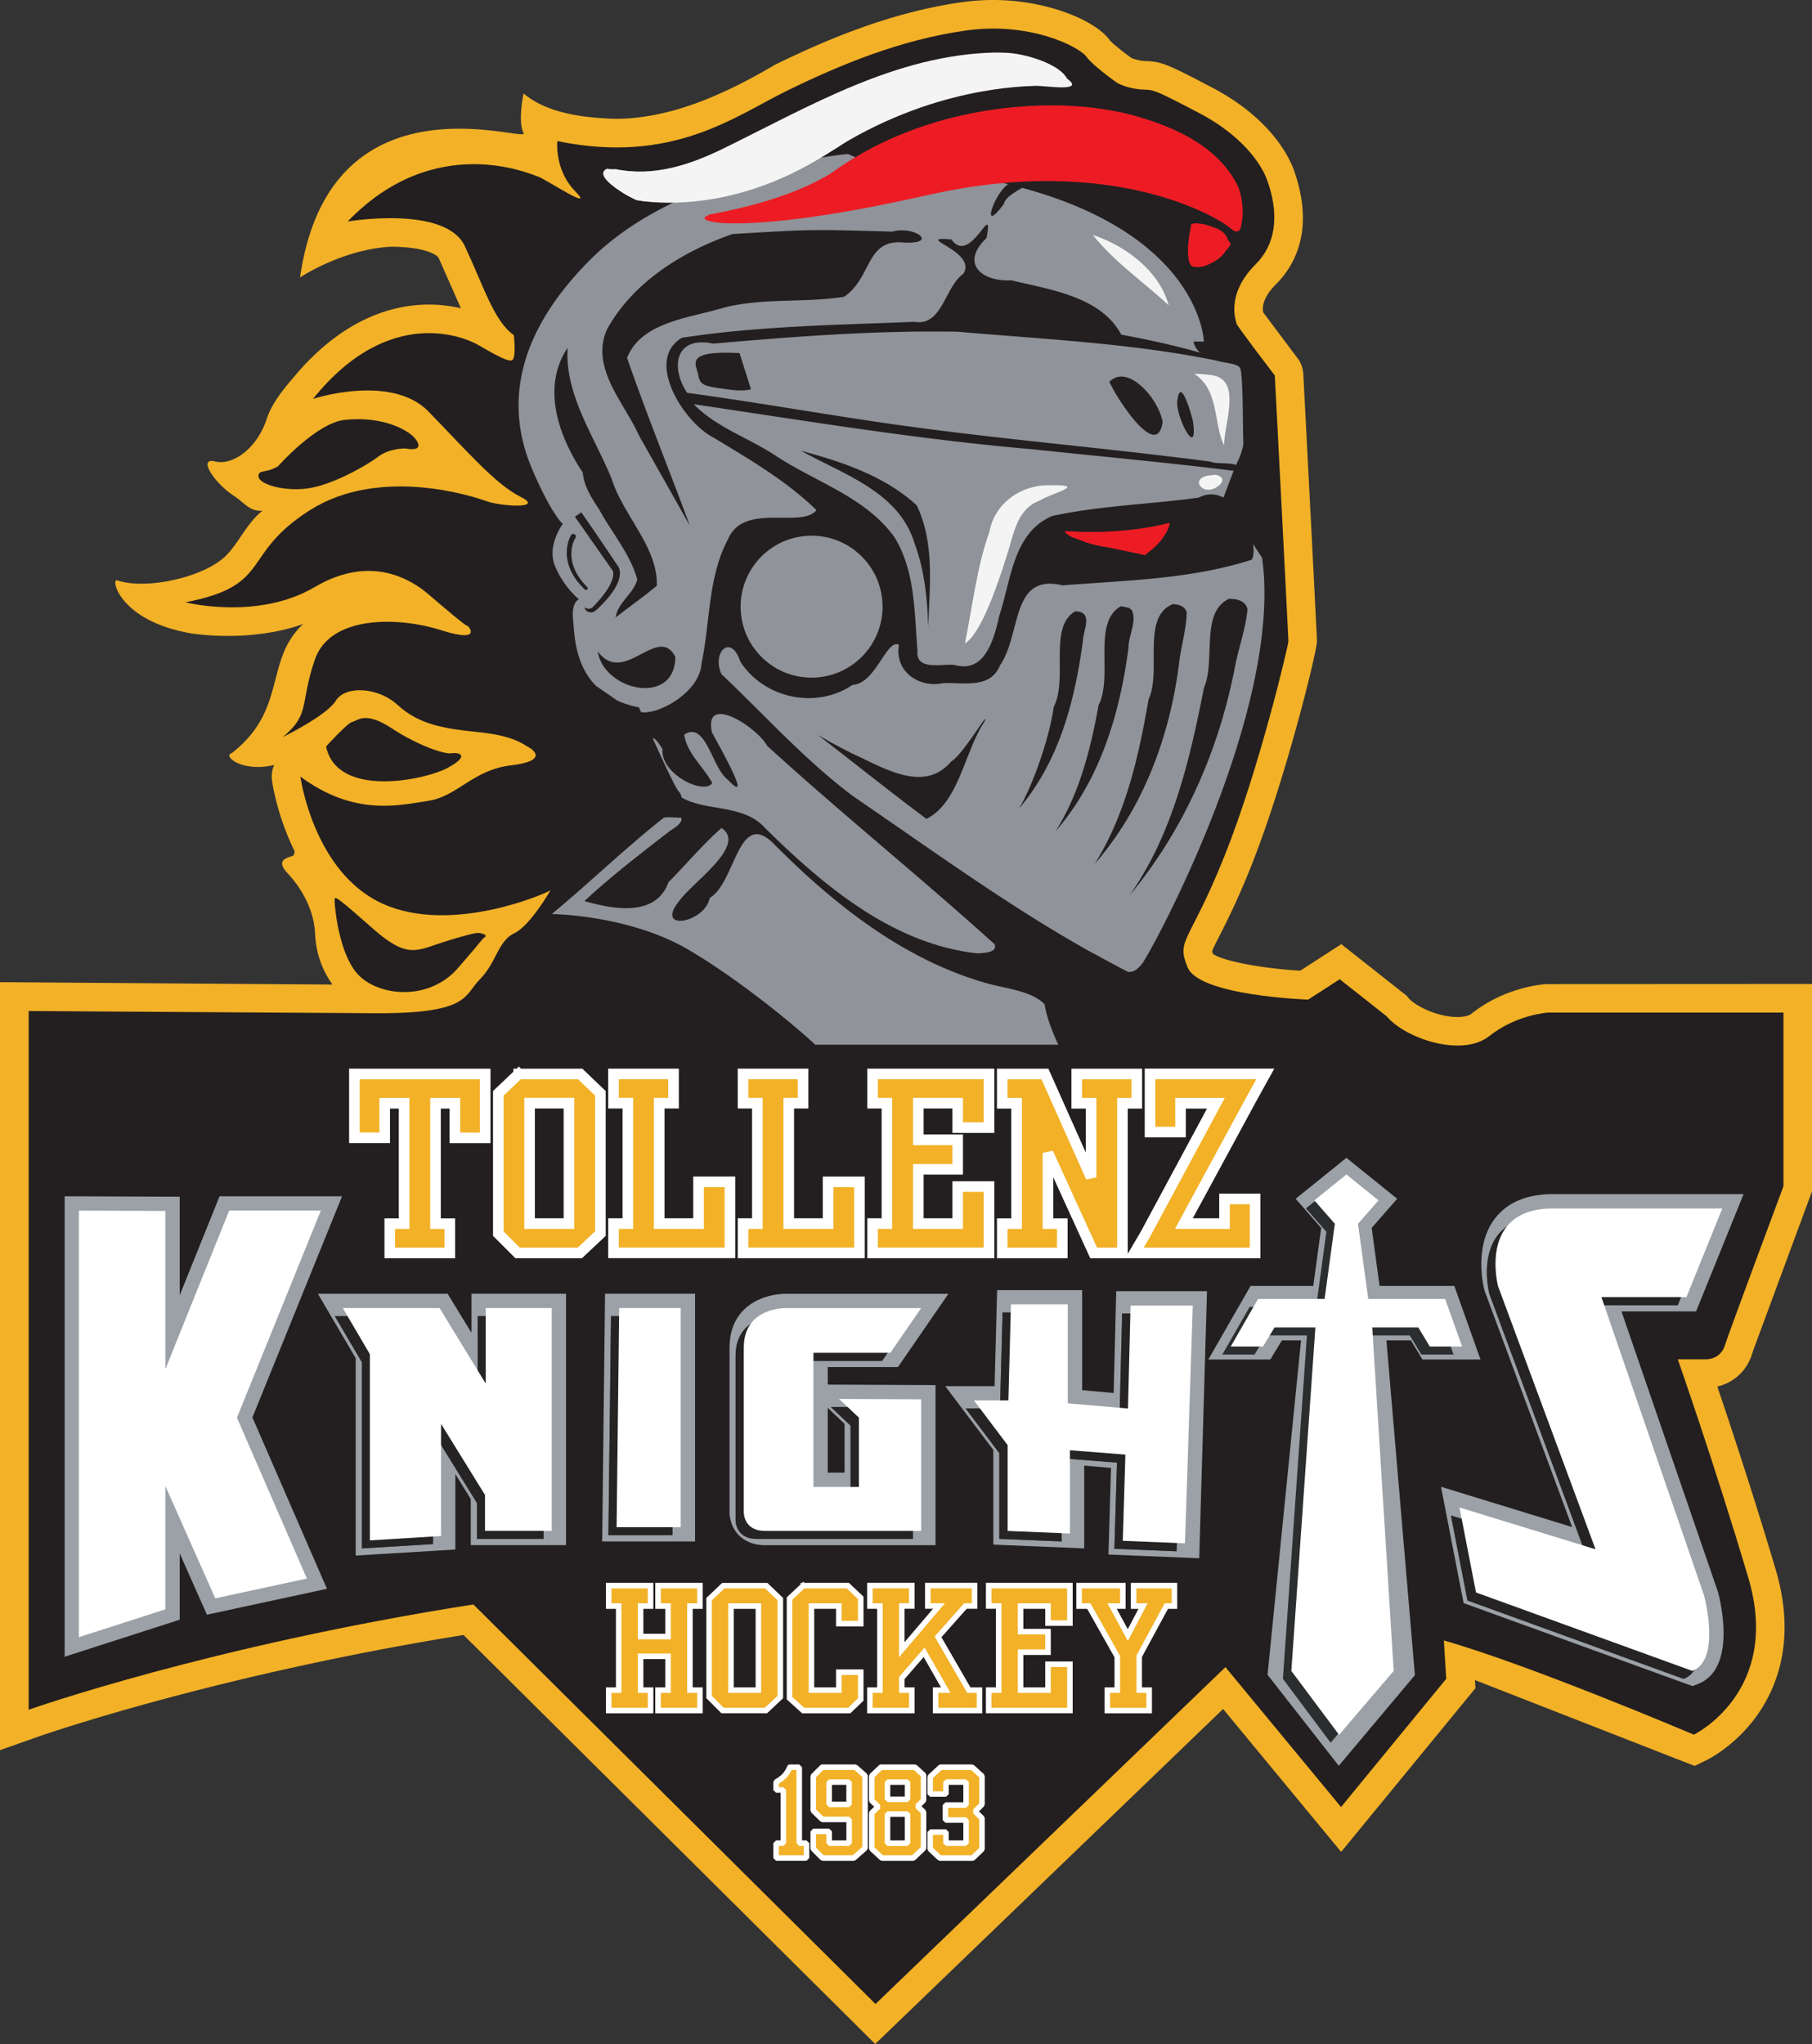
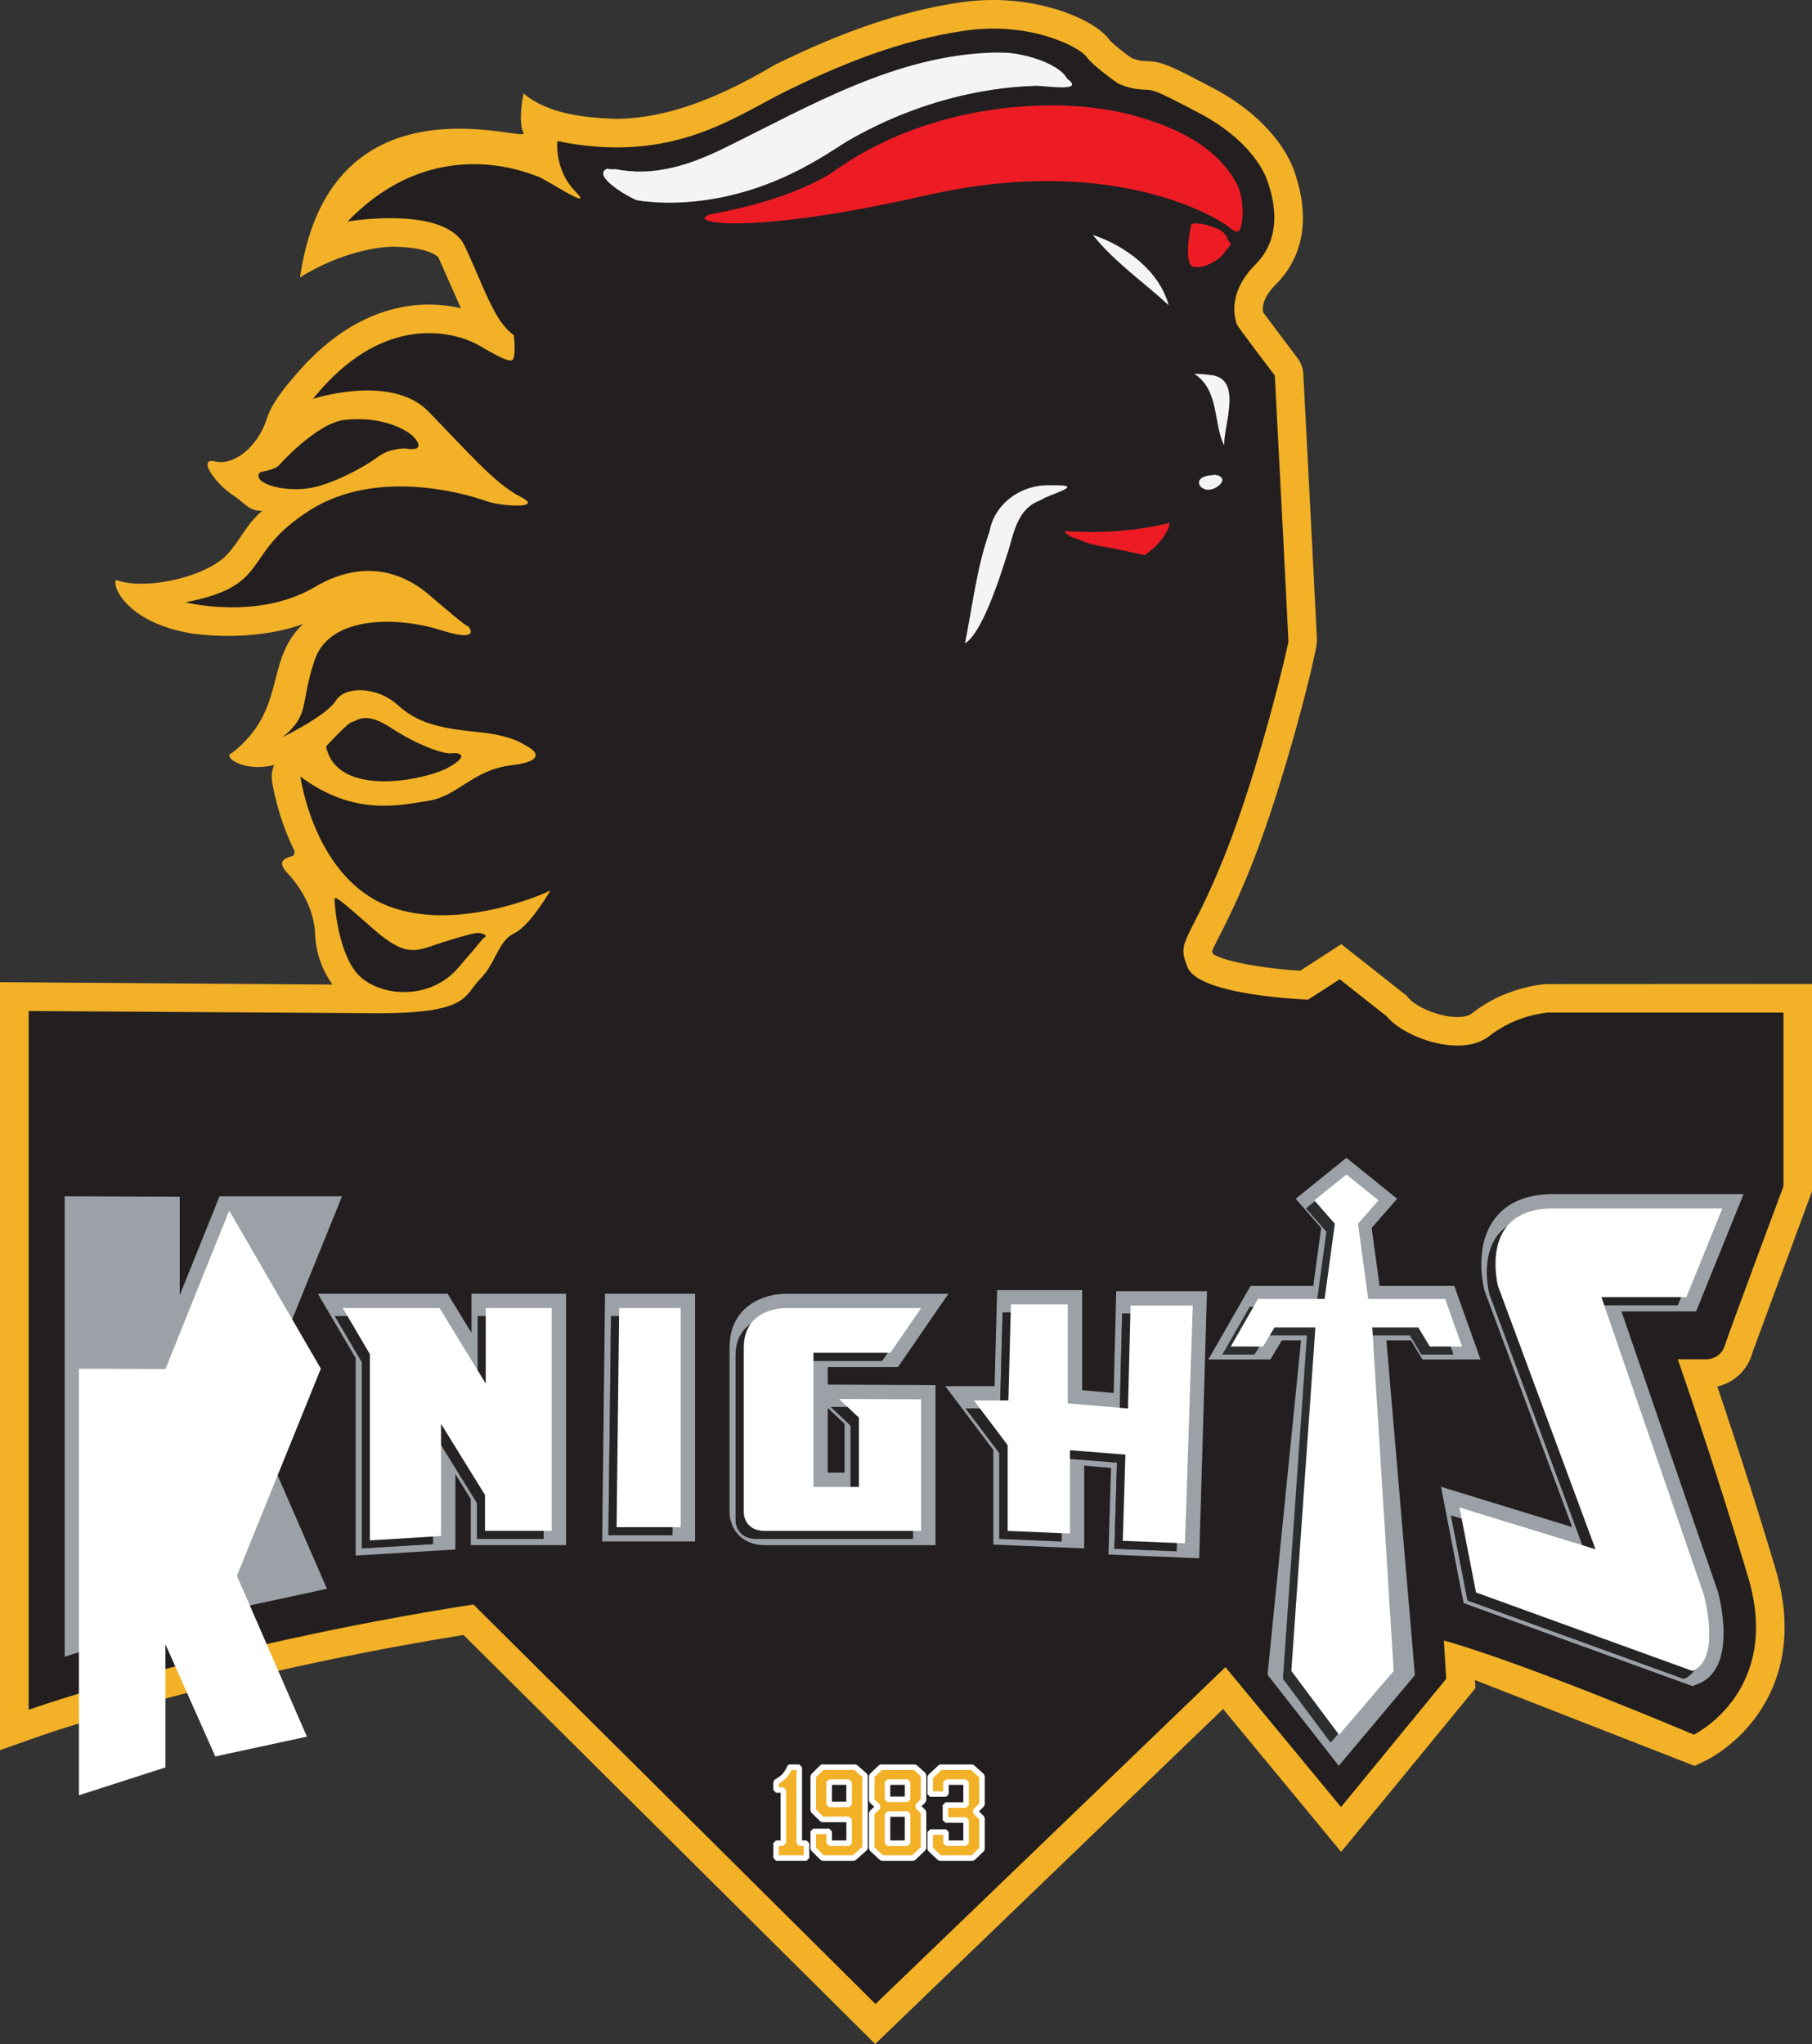
<svg xmlns="http://www.w3.org/2000/svg" viewBox="0 0 250 282">
  <rect x="0" y="0" width="250" height="282" fill="#333333" stroke="none" />
  <g fill="none" stroke="#fff" stroke-width=".705" stroke-miterlimit="10">
-     <path d="M154.107 11.407s-3.283-2.293-4.214-3.593-7.684-4.895-16.731-3.595-17.227 4.709-24.477 8.24-15.801 10.287-31.788 7.002c0 0-.434 3.966 2.478 6.939s-4.152-1.734-5.143-2.045-14.19-6.319-26.274 6.197c0 0 13.508-2.293 16.173 3.408s4.028 10.347 6.754 12.268c0 0 .371 3.16-.248 3.469s-3.346-1.363-4.772-2.169-12.021-5.764-22.68 7.497c0 0 10.782-3.532 15.919 1.735s9.233 10.037 12.702 11.772-2.789 1.301-4.648.619-14.748-4.895-24.414 1.24-5.02 10.348-17.165 12.701c0 0 9.976 2.54 17.846-2.106s13.509-.869 15.677.991 5.081 4.338 5.329 4.338 2.231 2.479-3.594.619-15.306-2.106-17.412 4.09-.557 7.435-4.4 10.658c0 0 6.073-2.975 7.312-5.019s5.7-1.983 8.55.62 6.136 3.221 11.093 3.717 6.258 1.735 6.879 2.045 2.912 1.921-2.355 2.54-7.374 4.275-11.402 4.895-10.224 2.169-17.661-3.346c0 0 1.798 13.198 11.34 17.535s22.742-1.486 23.176-1.858c0 0-2.789 4.895-5.019 5.948s-2.478 4.09-4.709 6.321-1.363 4.709-14.066 4.709l-48.209-.31v96.408s128.456-45.536 229.744 3.431c0 0 12.192-5.915 7.501-21.688s-9.721-30.096-9.721-30.096h4.008s1.876 0 2.474-1.876 8.1-21.997 8.1-21.997v-23.959h-32.488s-4.349.256-8.101 3.24-11.596.341-14.155-2.729l-6.481-5.115-4.349 2.813s-15.007-.512-16.627-4.434.17-3.155 5.031-15.261 8.868-29.244 8.868-29.756-1.876-36.662-1.876-36.662-5.287-6.906-5.287-7.162-1.618-3.922 2.644-8.184 2.046-10.231 1.62-11.51-2.473-5.712-9.465-9.378-6.139-3.069-8.101-3.241-3.193-.918-3.193-.918z" />
    <path d="M63.91 219.969l56.885 56.521 48.286-46.489 15.946 19.303 14.513-17.691-.531-8.779" />
  </g>
  <path d="M213.336 135.771c-.572.033-5.728.434-10.324 4.09-.36.287-1.061.451-1.926.451-2.786 0-5.857-1.55-6.746-2.618l-.263-.316-9.018-7.119-5.657 3.66c-4.764-.272-9.659-1.143-11.576-2.039a3.9 3.9 0 0 1-.184-.093c-.015-.007-.028-.015-.041-.023-.043-.023-.084-.046-.123-.069l-.053-.033-.068-.045a4.464 4.464 0 0 1-.125-.375c.126-.381.597-1.291 1.004-2.102a105.532 105.521 0 0 0 4.31-9.453c4.7-11.707 9.152-29.718 9.152-31.223 0-.408-.633-12.811-1.881-36.866a3.94 3.94 0 0 0-.806-2.191l-4.734-6.317c-.119-.677-.09-2.01 1.748-3.848 2.67-2.67 5.291-7.512 2.615-15.418l-.042-.126c-.537-1.608-2.941-7.201-11.374-11.623-6.016-3.155-6.912-3.562-9.079-3.648-.678.017-1.322-.186-1.99-.393-1.311-.933-2.739-2.106-3.062-2.511C151.195 2.867 144.518 0 137.04 0a31.33 31.33 0 0 0-4.448.32c-10.049 1.446-18.983 5.354-25.642 8.598-8.26 4.874-15.111 7.385-21.852 7.48-4.725-.141-9.607-.773-12.862-3.503 0 0-.821 3.882 0 5.45s-26.729-8.81-30.837 19.934c0 0 5.691-3.822 12.442-4.239h.002c4.891 0 6.499 1.149 6.699 1.592l3.049 6.897a19.448 19.446 0 0 0-4.432-.509c-4.743 0-11.798 1.767-18.679 10.077-1.543 1.748-3.062 3.795-3.642 5.594-1.345 4.181-4.704 6.569-7.168 5.973s-.075 2.986 2.538 4.702c1.691 1.112 2.134 2.16 3.998 2.112-2.419 1.884-3.593 5.269-5.816 6.857-3.329 2.514-10.411 3.988-14.16 2.753-1.044-.596-.001 5.638 10.378 7.335 5.105.668 10.762.285 15.228-1.337-5.409 5.005-2.14 11.801-9.851 17.817-1.34.352 1.386 2.703 5.846 1.64a3.933 3.933 0 0 0-.304 2.128c.046.341.7 4.87 3.12 9.764-.046.332-.097.536-.15.578-.373.298-2.763.373-.823 2.464s3.659 5.001 3.807 8.436c.121 2.799 1.136 5.2 2.396 6.922L0 135.505.001 241.464l5.273-1.866.909-.31.557-.186.326-.108c6.163-2.026 27.704-8.716 56.891-13.423L120.75 282l2.776-2.673 45.224-43.547 16.286 19.716 18.532-22.589-.069-1.116 30.309 11.846 1.614-.783c.378-.184 3.595-1.813 6.434-5.435a18.586 18.584 0 0 0 .562-.751c2.756-3.863 5.437-10.499 2.56-20.171-2.992-10.058-6.146-19.608-8.039-25.204a6.52 6.52 0 0 0 4.776-4.449 36.3 36.3 0 0 1 .342-.983L250 164.363v-28.611" fill="#f2b127" />
  <path d="M237.962 185.659c.597-1.875 8.1-21.997 8.1-21.997v-23.959h-32.488s-4.349.256-8.101 3.24-11.596.341-14.154-2.729l-6.481-5.115-4.349 2.813s-15.007-.512-16.627-4.434.17-3.155 5.031-15.254 8.868-29.244 8.868-29.756-1.876-36.662-1.876-36.662-5.287-6.906-5.287-7.162-1.618-3.922 2.644-8.184 2.046-10.231 1.62-11.51-2.472-5.712-9.465-9.378-6.139-3.069-8.1-3.241-3.193-.918-3.193-.918-3.283-2.293-4.213-3.593-7.684-4.895-16.731-3.595-17.227 4.709-24.476 8.24-15.802 10.28-31.789 7.002c0 0-.434 3.966 2.479 6.939s-4.152-1.734-5.143-2.045-14.19-6.319-26.267 6.197c0 0 13.508-2.293 16.173 3.408s4.028 10.347 6.754 12.268c0 0 .371 3.16-.248 3.469s-3.346-1.363-4.772-2.169-12.021-5.77-22.685 7.497c0 0 10.781-3.532 15.919 1.735s9.233 10.037 12.702 11.772-2.789 1.301-4.648.619-14.748-4.895-24.414 1.24-5.02 10.348-17.165 12.701c0 0 9.976 2.54 17.846-2.106s13.509-.862 15.677.991 5.081 4.338 5.329 4.338 2.231 2.479-3.594.619-15.306-2.106-17.412 4.09-.557 7.428-4.4 10.658c0 0 6.073-2.975 7.312-5.019s5.7-1.99 8.557.62 6.136 3.221 11.093 3.717 6.258 1.735 6.879 2.045 2.919 1.921-2.355 2.54-7.373 4.275-11.409 4.895-10.224 2.169-17.661-3.346c0 0 1.791 13.198 11.34 17.535s22.742-1.486 23.176-1.858c0 0-2.789 4.895-5.019 5.948s-2.478 4.09-4.709 6.321-1.363 4.709-14.066 4.709l-48.209-.31v96.4s24.874-8.816 61.359-14.525l55.478 55.123 48.282-46.476 15.946 19.304 14.513-17.691-.324-5.289c11.688 3.296 34.492 12.992 34.492 12.992s12.192-5.915 7.501-21.688-9.721-30.096-9.721-30.096h4.008s1.877 0 2.474-1.876M65.542 128.754s-1.028.158-4.506 1.265-4.822 2.293-9.487-1.817-5.297-4.585-5.375-4.189.474 8.22 3.715 10.908 9.565 2.918 13.281-1.343 3.242-3.953 3.716-4.269-.577-.724-1.344-.553m-20.554-25.767s3.003-3.32 3.636-3.399 1.66-1.58 5.375.862 7.352 3.636 8.301 3.478 2.688.237-.475 1.976-15.336 4.269-16.838-2.918m10.91-41.114s-2.134-.08-3.794 1.186-6.483 3.953-9.804 4.348-6.561-.633-6.633-1.66 1.033-.395 2.693-1.423c0 0 5.31-6.009 9.244-6.403 5.534-.553 8.689 1.581 9.407 2.293s1.581 2.134-1.106 1.659" fill="#231f20" />
-   <path d="M117.006 21.24s-22.94 2.053-35.435 14.459-10.799 22.847-8.121 29.094 4.195 7.494 4.195 7.494-2.233 2.948-1.073 5.805a12.6 12.6 0 0 0 3.303 4.596s-1.071.317-.803 2.859c.188 1.785.169 6.049 3.16 9.084l2.936 2.022c.802.365 1.703.673 2.74.895l.236.031.297.668c2.351.424 8.157-2.746 8.346-6.725 1.206-5.649.878-11.91 3.629-17.076 2.175-5.237 10.139-1.451 12.232-4.066-4.149-4.045-9.26-7.011-14.201-10.006-4.038-2.016-9.597-10.666-4.361-13.773 10.602-1.627 21.363-1.763 32.066-2.199 3.862.659 4.168-4.773 6.76-6.631 2.02-3.133-7.247-5.22-1.646-4.734 2.009 2.817 4.31-1.91 4.901-2.043.197-.044.203.422-.054 1.848-3.669 3.491-.718 6.039 3.432 5.836 5.354 1.287 12.375 2.244 15.151 7.492 3.654.671 7.292 1.476 10.871 2.481-.838-.76-.897-1.525-.897-1.525h1.427s-.363-14.508-25.08-21.213c-.791.499-2.341 1.269-2.516 2.234-3.281 4.42-1.404-1.342.578-2.733-22.355-5.874-16.629-1.672-16.629-1.672zm6.106 10.717c2.997-.88 6.577 1.738 1.563 1.506-5.257-.517-4.313 4.806-8.207 7.479-5.456.874-11.213.106-16.672 1.523-4.615 1.412-11.322 1.919-13.279 6.914 2.68 7.746 5.797 15.388 8.644 23.094h-.008l-6.967-12.342c-2.039-4.588-6.794-9.352-4.44-14.685 3.594-6.528 10.447-10.776 17.33-13.158 11.054-.649 10.456-.66 22.035-.33zm8.983 13.809c-11.234-.194-22.492.656-33.685 1.645-5.299-1.131-5.921 3.322-3.608 6.783 8.72 1.184 17.396 2.713 26.103 4 15.318 2.281 30.776 3.48 46.131 5.498.716.365 2.716.08 3.482.465.089-.168 1.107-2.093 1.021-3.289-.089-1.25.002-9.281-.445-10.084-.363-.653-1.845-.627-3.393-1.063-11.703-2.376-23.727-2.924-35.607-3.955zM78.309 47.99c-.391 6.559 3.738 12.273 6.098 18.123 1.576 5.019 6.405 9.419 6.209 14.707-1.831 1.52-3.789 2.898-5.668 4.365l-.01.008c.326-2.128 2.474-3.249 2.988-5.256-.981-3.534-3.553-6.494-5.301-9.72-1.055-1.578-2.054-3.163-2.221-5.017-3.301-4.979-5.748-11.729-2.095-17.209zm22.367.678a40.07 40.066 0 0 1 1.354.047l1.58 4.974s-.795.395-3.474 0-3.556-.43-3.793-1.912c-.222-1.389-1.901-3.213 4.334-3.109zm53.926 3.289c2.414-.107 5.34 3.589 5.803 6.248-.71 5.308-5.945-2.758-6.965-4.779l-.391-.728c.466-.489.996-.716 1.553-.74zm8.365 2.164c.627.243 1.52 3.496 1.611 3.946.83 5.656-2.56-.802-2.125-2.971h.014c.111-.803.291-1.056.5-.974zm-67.254 1.646c3.21 3.283 7.712 4.682 11.467 7.211 5.481 3.578 12.245 5.624 16.209 11.111 2.886 4.648 2.757 10.353 3.191 15.646-.289 2.861 3.325 1.813 5.103 2.004 4.246 1.212 5.466-3.597 6.203-6.853 1.621-4.838 1.88-11.406 7.285-13.695 6.617-1.441 13.498-1.605 20.221-2.541 1.212-.635 2.374-.535 3.41-.004l1.402-3.694c-9.154-1.143-18.466-1.978-27.684-2.963-15.695-1.334-31.238-3.912-46.808-6.222zm14.836 6.435c5.629 1.496 11.583 3.506 15.924 7.514 2.489 5.143 1.804 11.132 1.588 16.67l-.014.002c-.089-3.891-.526-7.836-1.892-11.504-2.182-7.067-9.798-9.419-15.606-12.682zm-30.356 8.477l.01.002-.006.004c1.703 2.415 3.347 4.869 4.996 7.32.072.09.12.194.18.291a1.82 1.82 0 0 1 .155.703c.012.448-.091.852-.227 1.222-.281.741-.703 1.368-1.158 1.951s-.96 1.117-1.482 1.623c-.254.294-.465.4-.68.58a1.088 1.088 0 0 1-.336.101.909.909 0 0 1-.662-.162c-.179-.131-.287-.312-.34-.5.361.176.661.222.879.115.056-.024.113-.054.164-.09.168-.125.338-.338.506-.508.482-.516.937-1.052 1.338-1.617s.75-1.165.947-1.779c.096-.305.149-.615.133-.885-.011-.133-.046-.262-.088-.338l-.269-.377-4.934-7.045.879-.608zm-1.113 2.985a.358.358 0 0 1 .326.529l-.021.035v.002c-.285.484-.469 1.116-.527 1.718a5.028 5.027 0 0 0 .166 1.844c.335 1.21 1.087 2.293 1.99 3.207.09.09.09.237 0 .326a.23.23 0 0 1-.32.004c-.97-.922-1.818-2.041-2.235-3.369a5.658 5.657 0 0 1-.252-2.065c.054-.705.207-1.378.568-2.045a.358.358 0 0 1 .304-.188zm32.893.246a9.79 9.79 0 0 0-9.789 9.789c0 5.405 4.382 9.791 9.789 9.791s9.791-4.384 9.791-9.791-4.384-9.789-9.791-9.789zm60.906 1.127c.13.88.117 1.679-.174 2.183-8.41 2.703-17.38 2.85-26.123 3.539-7.148-1.731-5.658 6.737-8.582 10.987-1.368 3.377-5.058 2.36-7.862 2.504-3.391.701-6.731-1.624-6.111-5.277-1.687-.956-3.185 5.359-6.392 5.513-5.027 3.398-12.202 1.902-15.494-3.207-1.284-3.926-3.963-1.312-2.611 1.717 5.933 5.618 11.562 11.908 18.189 16.867 10.85 7.402 21.519 15.219 33.008 21.612a19.601 19.599 0 0 0 .017-.012c1.6.886 3.387 1.852 4.849 2.596.381.09 1.106.057 2.025-1.168 1.34-1.785 19.458-35.014 16.512-55.928l-.002-.002zm-3.352 7.588c1.012-.046 2.412.26 2.588 1.469-.255 2.666-1.223 5.263-1.727 7.904-2.217 11.517-7.056 22.547-14.591 31.594 5.957-8.414 8.352-18.709 10.303-28.67 1.66-3.8-.535-10.376 3.428-12.297zm-7.765.738c.784-.022 1.798.279 1.967 1.174-.048 2.262-.755 4.507-1.025 6.762-1.25 10.145-4.903 20.113-11.678 27.896 4.288-6.823 6.083-14.845 7.438-22.691 1.844-3.958-1.015-11.296 3.299-13.139zm-7.097.269l1.121.24.383.318c.691 1.629-.46 3.45-.469 5.143-1.186 9.122-3.925 18.289-10.068 25.356 3.319-5.242 4.84-11.366 5.943-17.404 2.038-4.01-.927-11.451 3.09-13.652zm-6.344.711c2.637.007 1.096 2.68 1.082 4.101-1.106 8.258-3.288 16.64-8.822 23.117 1.731-2.815 4.148-9.403 4.808-14.065 2.002-3.846-.776-10.937 2.932-13.149zM90.99 89.24c.834-.096 1.581.224 2.186 1.381-.035 6.855-9.848 4.722-10.711-.754 2.717 3.674 6.022-.342 8.526-.627zm8.187 9.279c-.86.096-1.323.814-.947 2.533 1.127 2.108 5.807 10.334 2.168 6.51-2.18-1.608-2.974-8.145-5.992-6.219.323 2.544 2.641 4.432 3.865 6.674-1.039 1.732-7.166-1.176-6.867-4.676-.726-1.163-1.148-1.561-1.357-1.496 1.522 3.375 3.204 6.967 3.625 7.392.18.18.303.468.387.805 3.395 1.941 8.565.862 11.529 4.227 8.073 7.949 17.589 15.991 29.299 17.269l-.006.006c.72-.11 2.75-.02 2.353-1.261-10.281-9.297-21.125-18.025-31.382-27.375-.978-1.794-4.783-4.598-6.674-4.389zm36.771.66c.017.023-.032.158-.159.436-2.76 4.2-3.476 11.104-7.965 13.364-5.061-3.771-9.999-7.748-15.013-11.597l.006.002c1.535.895 3.1 1.738 4.686 2.539 4.177 1.862 9.935 5.657 13.742 1.123 1.313-.668 4.584-6.026 4.703-5.865zm-43.599 13.576c-.285-.003-.553.008-.761.054-5.335 4.214-10.222 8.956-15.459 13.299 0 0 10.623.089 18.834 4.908s16.87 12.405 17.494 13.119h33.561s-1.575-3.249-1.894-5.576c-1.886-1.95-5.491-2.134-8.404-3.024-11.385-3.345-20.893-10.975-29.127-19.281-4.775-4.546-5.135 5.594-8.67 7.623-.663 3.489-7.767 4.748-4.144.336 1.854-2.55 9.304-7.587 5.775-9.98-2.612 2.274-4.864 5.017-7.33 7.485-1.719 4.833-7.598 3.743-11.59 2.598 3.683-3.429 7.781-6.571 11.785-9.674 1.456-.871 1.784-1.472 1.53-1.844-.348.033-.998-.036-1.598-.043z" fill="#909399" />
  <path d="M185.765 159.738l-7 5.65 3.518 4.02-1.092 8.008h-8.65l-5.828 10.146h8.559l1.59-2.635h2.643l-4.623 46.133 9.826 12.557 10.506-12.508-3.932-46.182h3.383l1.59 2.635h.006 8.004l-3.613-10.146H190.34l-1.092-8.008 3.518-4.02-7-5.65zm28.512 5.006c-3.604 0-6.301 1.128-8.014 3.354-3.001 3.895-1.54 9.598-1.477 9.838l.023.094 12.098 32.65-18.094-5.557 3.121 16.049 31.574 11.449.68-.256c5.566-2.087 3.119-11.69 2.828-12.777l-.018-.063-.006.006-13.281-38.605h10.297l6.553-16.182h-26.285zm-205.357.301v63.527l15.875-5.111v-9.137l3.756 8.449 16.559-3.576-10.283-23.637 12.363-30.514H30.291l-5.496 13.656v-13.596l-15.875-.062zm128.652 12.949l-.35 13.246h-6.809l6.635 8.799v13.063l12.537.521v-11.42l3.703.318-.357 11.949 12.523.516 1.074-36.844h-12.523l-.357 14.041-4.344-.385v-13.805h-11.732zm-72.521.494v5.387.008l-3.295-5.389H43.857l5.215 8.877v27.244l13.752-.84v-10.402l2.125 3.436v6.367h13.145v-34.688zm18.426.002l-.396 34.176h12.818V178.49H83.476zm24.937.008c-2.883 0-7.76 1.567-7.76 7.434v22.625c-.008.415.05 1.972 1.26 3.225.616.639 1.749 1.4 3.65 1.4h23.51v-22.088l-14.865-.066-.008-2.418h9.686l6.961-10.109-22.434-.002zm5.787 15.74l2.322 2.199v6.736h-2.322v-8.936z" fill="#9ba1a6" />
  <g transform="matrix(.663 0 0 -.663 -15.289 293.482)">
    <path d="M171.42 398.1s16.35 2.354 26.944 9.94 29.7 13.865 49.44 12.295 32.307-11.118 33.353-18.835-.524-7.716-2.093-6.278-23.412 15.826-63.174 6.8-50.97-5.255-44.47-3.923m99.55-2.08c.262 0 5.232.523 8.24-4.186 0 0-3.53-5.362-7.717-4.7-2.355.262-.523 8.895-.523 8.895" fill="#ed1c24" />
    <path d="M245.2 426.22s-5.23 6.278-17.526 5.232-22.497-3.662-44.21-14.91-23.936-10.173-34.138-9c-3.383-1.715 5.886-6.555 6.278-6.555s18.722-3.923 39.967 9.94 41.126 13.734 42.826 13.865 10.7-1.44 6.802 1.438" fill="#f4f4f4" />
    <path d="M301.486 196.588v-.006l-6.669-5.38 4.264-4.871-2.132-15.631H283.11l-5.686-9.909h6.714l2.397 3.976h8.495l-5-71.451 9.932-13.299 11.36 13.299-4.461 71.451h9.576l2.397-3.976h6.714l-3.525 9.909h-15.998l-2.132 15.631 4.264 4.871-6.669 5.386zm42.963-7.088c-15.704 0-11.434-16.158-11.434-16.158l20.276-54.736-28.291 8.69 3.442-17.687 44.975-16.314c6.1 2.286 2.441 15.705 2.441 15.705l-21.345 62.054h17.685l7.47 18.446H344.45zm-112.757-19.957l-.527-19.972h-7.164l7.014-9.3v-17.84l12.959-.539v17.31l11.525-.904-.539-17.928 12.938-.527 1.619 49.482h-12.941l-.539-21.433-12.523 1.069v20.581h-11.822zm-138.958-.763l5.642-9.606v-38.725l14.79.898v23.341l9.146-14.789v-7.468h13.875v46.349h-13.721v-15.705l-9.605 15.705H92.735zm57.474 0l-.539-45.586h13.336v45.586zm34.769-.006s-8.842.304-8.842-8.234v-34.148s-.154-3.964 4.42-3.964h32.475V149.8v.003l-17.075.068 4.116-3.887v-14.409h-9.452v27.899h16.009l6.401 9.3z" opacity=".72" />
    <path d="M255.1 332.04c-4.37-.305-8.245-.285-10.552-.006.328-.417 1.58-1.256 1.8-1.224 2.007-.617 2.602-1.365 7.757-2.145l7.234-1.53s4.623 3.61 5.055 6.355c.015.1-.01.166-.05.237-2.052-.68-6.3-1.345-11.233-1.688" fill="#ed1c24" />
    <path d="M92.736 168.78h20.125l9.605-15.704v15.704h13.722v-46.35h-13.874v7.47l-9.148 14.788v-23.34l-14.79-.9v38.726l-5.64 9.605zm57.464 0h12.807v-45.587H149.67l.54 45.587zm62.83-18.98v-27.373h-32.475c-4.574 0-4.42 3.964-4.42 3.964v34.15c0 8.538 8.843 8.234 8.843 8.234h28.053l-6.403-9.3h-16.01v-27.9h9.453v14.41l-4.117 3.887 17.076-.07zm10.97-.23h7.166l.526 19.972h11.824V148.96l12.522-1.067.54 21.43h12.94l-1.62-49.482-12.938.527.54 17.93-11.525.904v-17.31l-12.96.54v17.838l-7.013 9.3zm155.67 39.93l-7.47-18.448h-17.685l21.344-62.053s3.66-13.417-2.44-15.703l-44.977 16.313-3.44 17.686 28.29-8.69-20.277 54.735s-4.27 16.16 11.434 16.16h35.22z" opacity=".72" fill="#231f20" />
  </g>
  <path d="M145.411 14.54c-10.891-.023-21.974 2.965-30.835 9.43-5.145 3.039-11.012 4.551-16.832 5.658-.415 1.703 4.626.932 6.359 1.019 10.086-.521 19.879-3.136 29.77-4.932 11.725-1.718 24.427-1.058 34.923 4.927 3.359 3.396 2.904-2.925 2.012-4.917-2.76-5.68-9.104-8.379-14.882-9.925-3.434-.858-6.98-1.233-10.515-1.26zm19.24 16.275c-.886 1.603-1.591 7.514 2.114 5.602 2.796-.983 4.024-4.091.533-5.094a6.18 6.18 0 0 0-2.647-.508zm-3.279 41.324c-4.7 1.168-9.626 1.456-14.45 1.124 3.082 2.221 7.107 2.188 10.688 3.154 1.469-.108 3.575-2.798 3.762-4.278z" fill="#ed1c24" />
  <path d="M137.197 7.252c-13.507.313-25.395 7.341-37.173 13.129-4.638 2.315-9.835 4.051-15.059 2.954-4.366.007 2.279 4.838 4.288 4.386 9.965 1.043 19.722-2.818 27.804-8.39 9.119-5.238 19.749-8.221 30.295-7.414.577-2.625-5.859-4.66-8.872-4.642l-.63-.021h-.654m13.571 25.156c2.987 3.751 6.991 6.472 10.478 9.712-1.28-4.754-5.998-8.244-10.486-9.712m14.016 19.164c3.506 2.272 2.611 6.985 4.12 9.852-.033-3.053 2.672-9.376-2.06-9.707-.682-.095-1.371-.136-2.059-.152m2.43 13.994c-3.511.215-1.136 3.389 1.104 1.297.928-.885-.293-1.533-1.105-1.297m-22.45 1.395c-3.858-.104-7.544 2.496-8.242 6.399-1.769 4.983-2.321 10.259-3.381 15.404 2.184-1.235 4.556-8.207 5.696-11.866 1.02-2.902 1.287-6.606 4.669-7.855 1.384-.915 6.399-2.119 1.973-2.087l-.713.004" fill="#f4f4f4" />
-   <path d="M185.762 162.037v.002l-4.422 3.568 2.828 3.232-1.414 10.365h-9.18l-3.771 6.572h4.453l1.59-2.635h5.637l-3.318 47.389 6.588 8.82 7.533-8.82-2.957-47.389h6.352l1.59 2.635h4.453l-2.338-6.57h-10.611l-1.414-10.367 2.828-3.23-4.426-3.572zm28.506 4.688c-10.417 0-7.586 10.719-7.586 10.719l13.451 36.301-18.771-5.77 2.281 11.729 29.842 10.82c4.046-1.517 1.619-10.416 1.619-10.416l-14.158-41.154h11.73l4.951-12.229zm-182.645.291l-8.799 21.863v-21.811l-11.939-.045v58.85l11.939-3.842v-16.988l6.877 15.471 12.641-2.729-9.652-22.193 11.574-28.57v-.006zm107.854 12.938l-.35 13.248h-4.754v.012l4.652 6.168v11.834l8.598.357v-11.49l7.645.6-.359 11.893 8.582.35 1.076-32.816h-8.584l-.357 14.213-8.307-.709v-13.658h-7.842zm-92.186.508l3.742 6.369v25.686l9.816-.598v-15.48l6.068 9.816v4.953h9.201v-30.74h-9.102v10.414l-6.371-10.414H47.299zm38.137.006l-.357 30.234h8.846v-30.234h-8.488zm23.055.004s-5.865-.202-5.865 5.461v22.648s-.102 2.631 2.932 2.631h21.541v-18.156l-11.32-.047 2.73 2.578v9.557h-6.27V186.64h10.613l4.246-6.168z" fill="#fff" />
+   <path d="M185.762 162.037v.002l-4.422 3.568 2.828 3.232-1.414 10.365h-9.18l-3.771 6.572h4.453l1.59-2.635h5.637l-3.318 47.389 6.588 8.82 7.533-8.82-2.957-47.389h6.352l1.59 2.635h4.453l-2.338-6.57h-10.611l-1.414-10.367 2.828-3.23-4.426-3.572zm28.506 4.688c-10.417 0-7.586 10.719-7.586 10.719l13.451 36.301-18.771-5.77 2.281 11.729 29.842 10.82c4.046-1.517 1.619-10.416 1.619-10.416l-14.158-41.154h11.73l4.951-12.229zm-182.645.291l-8.799 21.863l-11.939-.045v58.85l11.939-3.842v-16.988l6.877 15.471 12.641-2.729-9.652-22.193 11.574-28.57v-.006zm107.854 12.938l-.35 13.248h-4.754v.012l4.652 6.168v11.834l8.598.357v-11.49l7.645.6-.359 11.893 8.582.35 1.076-32.816h-8.584l-.357 14.213-8.307-.709v-13.658h-7.842zm-92.186.508l3.742 6.369v25.686l9.816-.598v-15.48l6.068 9.816v4.953h9.201v-30.74h-9.102v10.414l-6.371-10.414H47.299zm38.137.006l-.357 30.234h8.846v-30.234h-8.488zm23.055.004s-5.865-.202-5.865 5.461v22.648s-.102 2.631 2.932 2.631h21.541v-18.156l-11.32-.047 2.73 2.578v9.557h-6.27V186.64h10.613l4.246-6.168z" fill="#fff" />
  <g fill="#f2b127" stroke="#fff">
    <g stroke-linecap="square">
-       <path d="M83.982 218.764v2.819h1.38v11.59h-1.38v2.817h5.779v-2.817h-1.38v-4.659h3.787v4.659h-1.38v2.817h5.779v-2.817h-1.38v-11.591h1.38v-2.819h-5.779v2.819h1.38v4.202h-3.787v-4.202h1.38v-2.819h-5.779m26.845 0l-1.899 1.782v13.741l1.878 1.703h6.372l1.577-1.52v-3.767h-3.02v2.47h-3.781v-11.591h3.781v2.43h3.02v-3.564l-1.784-1.685h-6.142m9.193 0v2.819h1.38v11.591h-1.38v2.817h5.779v-2.817h-1.38v-1.663l3.082-3.547 2.978 5.21h-1.402v2.817h6.061v-2.817h-1.474l-4.245-7.341 3.777-4.257h1.256v-2.819h-6.445v2.819h1.537l-5.126 6.022v-6.022h1.38v-2.819h-5.779m16.386 0v2.819h1.38v11.597h-1.38v2.817h11.208v-6.38h-3.021v3.564h-3.787v-5.229h3.787v-2.837h-3.787v-3.525h3.787v2.352h3.021v-5.17h-11.208m12.474 0v2.819h1.339l3.932 6.967v4.625h-1.38v2.819h5.779v-2.819h-1.38v-4.664l3.746-6.927h1.121v-2.819h-5.635v2.819h1.298l-2.096 3.999-2.17-3.999h1.484v-2.819h-6.038m-49.084.001l-1.962 1.858v13.507l1.857 1.858h5.988l1.982-1.858v-13.507l-1.94-1.858zm1.057 2.817h3.781v11.591h-3.781z" stroke-width=".763" />
-       <path d="M48.898 148.168v8.813h4.179v-4.769h2.677v16.612h-1.977v4.039h8.285v-4.039h-1.977v-16.612h2.676v4.774h4.18v-8.812H48.898m22.665 0l-2.81 2.665v19.36l2.662 2.665h8.581l2.84-2.665v-19.36l-2.781-2.665h-8.491m66.716 0v4.039h1.977v16.612h-1.977v4.039h8.285v-4.039h-1.979v-9.769l6.306 13.809h3.971v-20.651h1.977v-4.039h-8.283v4.039h1.977v10.227l-6.366-14.266h-5.889m20.39 0v8.009h4.209v-3.97h4.877l-9.696 18.014-1.547 2.637h16.657v-7.453h-4.224v3.4h-5.606l9.444-17.419 1.791-3.232h-15.906m-74.025.001v4.039h1.979v16.611h-1.979v4.039h16.063v-9.797h-4.329v5.759h-5.428v-16.611h1.977v-4.039h-8.285m17.876 0v4.039h1.977v16.611h-1.977v4.039h16.063v-9.797h-4.329v5.759h-5.428v-16.611h1.977v-4.039h-8.285m17.878 0v4.039h1.977v16.611h-1.977v4.039h16.062v-9.146h-4.329v5.107h-5.428v-7.495h5.428v-4.066h-5.428v-5.051h5.428v3.372h4.329v-7.41zm-47.325 4.037h5.429v16.611h-5.429z" stroke-width="1.463" />
-     </g>
+       </g>
    <path d="M108.973 243.815c-.222.507-.478.912-.769 1.218-.262.265-.639.548-1.132.83v1.092h1.004v7.337h-1.004v2.049h4.204v-2.049h-1.004v-10.479h-1.299m4.469 0l-1.238 1.225v4.763l1.238 1.21h3.713v3.282H114.4v-1.627h-2.197v2.394l1.284 1.282h4.316l1.547-1.366v-9.992l-1.335-1.169h-4.573m8.098 0l-1.268 1.197v3.416l.899.838-.899.852v4.93l1.397 1.297h4.339l1.41-1.353v-4.994l-.823-.803.823-.809v-3.493l-1.177-1.077h-4.703m8.225 0l-1.426 1.323v2.381h2.182v-1.655h2.77v3.17h-2.844v2.063h2.844v3.197h-2.77v-1.535h-2.182v2.344l1.32 1.24h4.557l1.268-1.225v-4.267l-.943-.936.943-.965v-3.908l-1.351-1.225h-4.371m-15.364 2.049h2.754v3.084h-2.754zm8.053 0h2.77v2.381h-2.77zm0 4.409h2.77v4.022h-2.77z" stroke-linecap="round" stroke-linejoin="bevel" stroke-width=".763" />
  </g>
</svg>